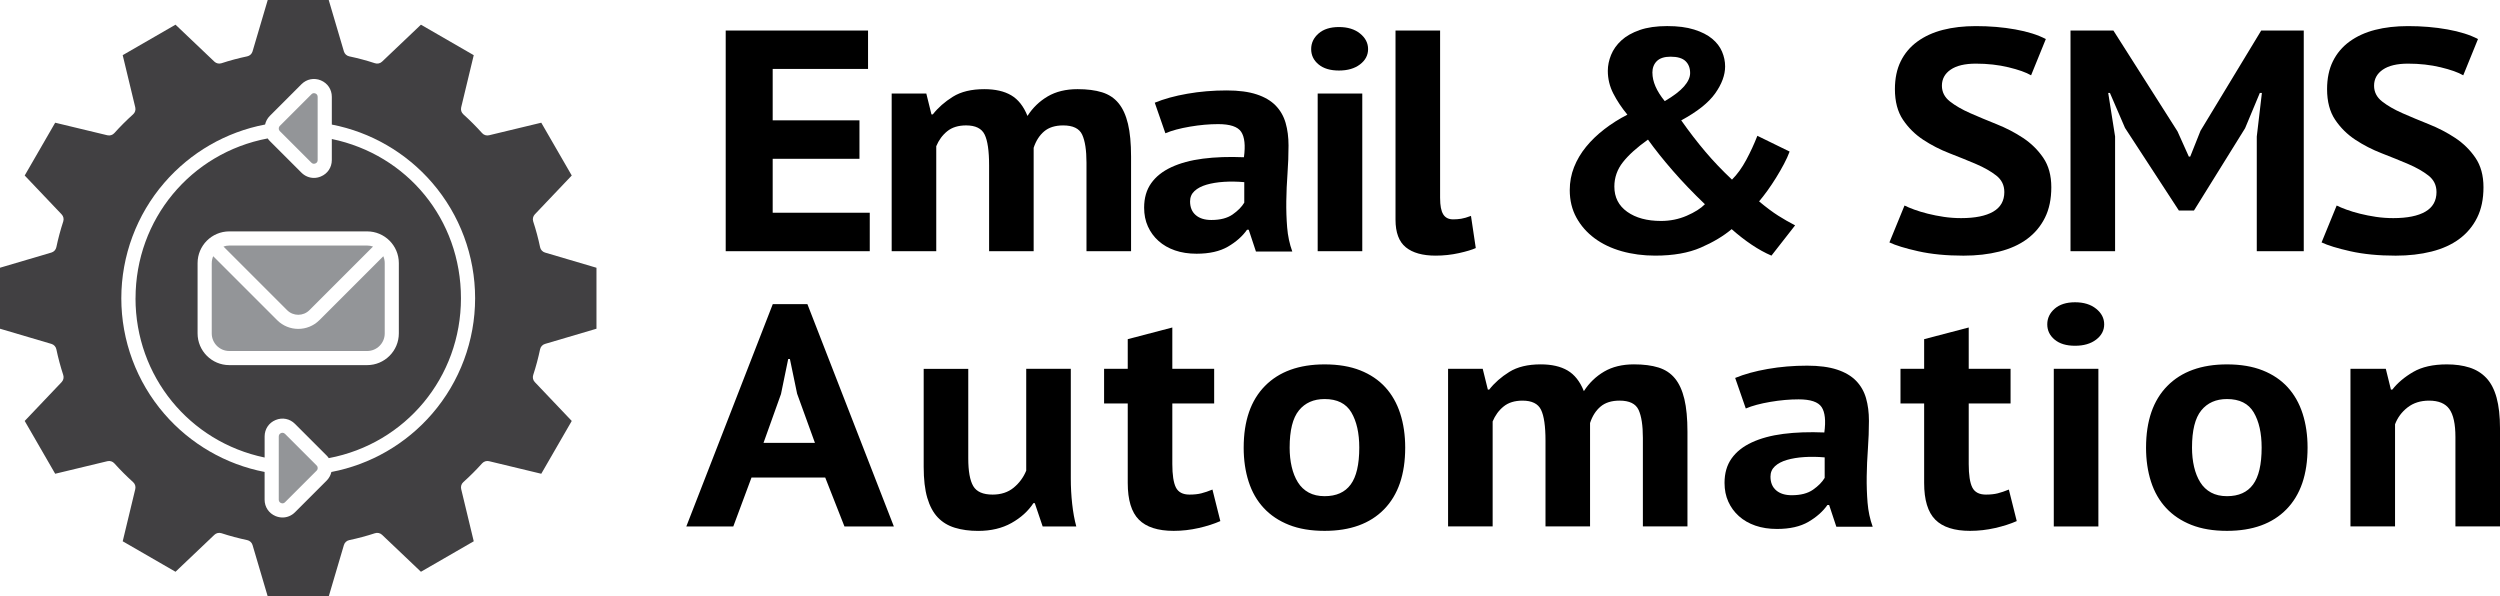
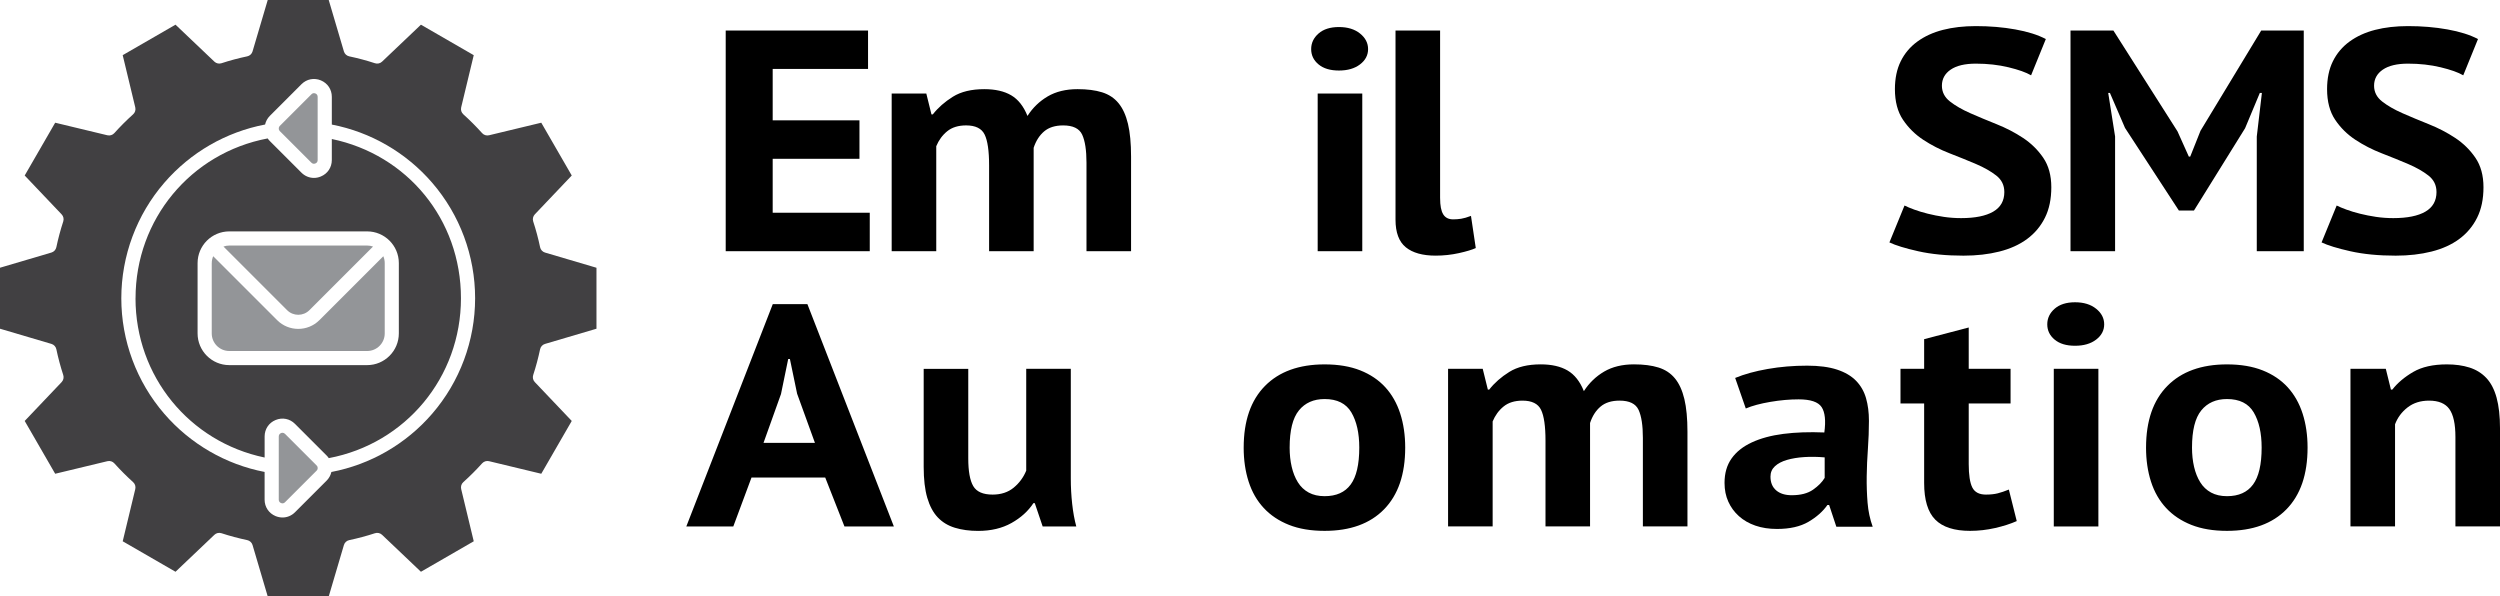
<svg xmlns="http://www.w3.org/2000/svg" id="Layer_2" viewBox="0 0 1197.35 285.68">
  <defs>
    <style>.cls-1{fill:#939598;}.cls-1,.cls-2{fill-rule:evenodd;}.cls-2{fill:#414042;}</style>
  </defs>
  <g id="Layer_1-2">
    <path d="M347.57,14.61h68.17v18.42h-45.67v24.61h41.56v18.42h-41.56v25.82h46.49v18.42h-68.99V14.61Z" />
    <path d="M473.72,120.31v-41.07c0-6.95-.71-11.88-2.14-14.8-1.42-2.92-4.38-4.38-8.87-4.38-3.72,0-6.74.93-9.04,2.79-2.3,1.86-4.05,4.25-5.26,7.17v50.28h-21.35V44.81h16.59l2.46,9.97h.66c2.52-3.22,5.72-6.04,9.61-8.46,3.89-2.42,8.9-3.62,15.03-3.62,5.26,0,9.55.98,12.89,2.94,3.34,1.96,5.94,5.26,7.8,9.89,2.52-3.93,5.75-7.04,9.69-9.36,3.94-2.31,8.71-3.47,14.29-3.47,4.6,0,8.51.5,11.75,1.51,3.23,1.01,5.86,2.74,7.88,5.21,2.03,2.47,3.53,5.76,4.52,9.89.99,4.13,1.48,9.36,1.48,15.7v45.3h-21.35v-42.43c0-5.94-.69-10.39-2.05-13.36-1.37-2.97-4.41-4.45-9.12-4.45-3.83,0-6.87.96-9.12,2.87-2.25,1.91-3.92,4.53-5.01,7.85v49.53h-21.35Z" />
-     <path d="M553.06,49.19c4.38-1.81,9.58-3.25,15.61-4.3,6.02-1.06,12.32-1.58,18.89-1.58,5.69,0,10.46.63,14.29,1.89,3.83,1.26,6.87,3.05,9.12,5.36,2.24,2.32,3.83,5.08,4.76,8.3.93,3.22,1.4,6.85,1.4,10.87,0,4.43-.17,8.89-.49,13.36-.33,4.48-.52,8.89-.58,13.21-.06,4.33.08,8.53.41,12.61.33,4.08,1.15,7.93,2.46,11.55h-17.41l-3.45-10.42h-.82c-2.19,3.12-5.23,5.81-9.12,8.08-3.89,2.26-8.9,3.4-15.03,3.4-3.83,0-7.28-.53-10.35-1.59-3.07-1.06-5.7-2.57-7.88-4.53-2.19-1.96-3.89-4.28-5.09-6.95-1.21-2.67-1.81-5.66-1.81-8.98,0-4.63,1.12-8.53,3.37-11.7,2.24-3.17,5.47-5.74,9.69-7.7,4.21-1.96,9.25-3.32,15.11-4.08,5.86-.75,12.4-.98,19.63-.68.76-5.64.33-9.69-1.31-12.16-1.64-2.47-5.31-3.7-11.01-3.7-4.27,0-8.79.4-13.55,1.21-4.76.81-8.68,1.86-11.75,3.17l-5.09-14.65ZM580.17,105.36c4.27,0,7.66-.88,10.18-2.64,2.52-1.76,4.38-3.65,5.58-5.66v-9.82c-3.4-.3-6.65-.35-9.77-.15-3.12.2-5.89.66-8.3,1.36-2.41.71-4.33,1.71-5.75,3.02-1.42,1.31-2.14,2.97-2.14,4.98,0,2.82.9,5.01,2.71,6.57,1.81,1.56,4.3,2.34,7.47,2.34Z" />
    <path d="M627.97,23.52c0-2.92,1.18-5.41,3.53-7.47,2.35-2.06,5.61-3.1,9.77-3.1s7.53,1.03,10.1,3.1c2.57,2.06,3.86,4.56,3.86,7.47s-1.29,5.36-3.86,7.32c-2.57,1.96-5.94,2.94-10.1,2.94s-7.42-.98-9.77-2.94c-2.36-1.96-3.53-4.4-3.53-7.32ZM631.09,44.81h21.36v75.5h-21.36V44.81Z" />
    <path d="M689.73,94.94c0,3.53.49,6.09,1.48,7.7.99,1.61,2.57,2.42,4.76,2.42,1.31,0,2.6-.1,3.86-.3,1.26-.2,2.82-.65,4.68-1.36l2.3,15.4c-1.75.81-4.44,1.61-8.05,2.42-3.61.8-7.34,1.21-11.17,1.21-6.24,0-11.01-1.34-14.29-4s-4.93-7.07-4.93-13.21V14.61h21.35v80.33Z" />
-     <path d="M751.82,91.02c0-3.82.68-7.47,2.05-10.95,1.37-3.47,3.29-6.72,5.75-9.74,2.46-3.02,5.39-5.84,8.79-8.46,3.39-2.62,7.06-4.93,11.01-6.95-2.74-3.32-4.98-6.69-6.74-10.12-1.75-3.42-2.63-7.04-2.63-10.87,0-2.51.52-5.06,1.56-7.62,1.04-2.57,2.68-4.88,4.93-6.95,2.24-2.06,5.17-3.72,8.79-4.98,3.61-1.26,7.99-1.89,13.14-1.89s9.33.55,12.9,1.66c3.56,1.11,6.43,2.57,8.62,4.38,2.19,1.81,3.78,3.88,4.76,6.19.99,2.32,1.48,4.68,1.48,7.1,0,4.13-1.59,8.43-4.76,12.91-3.18,4.48-8.6,8.78-16.26,12.91,3.83,5.44,7.66,10.42,11.5,14.95,3.83,4.53,8.1,9.01,12.81,13.44,2.52-2.51,4.79-5.66,6.82-9.44,2.03-3.77,3.8-7.62,5.34-11.55l15.44,7.55c-.66,1.81-1.56,3.8-2.71,5.96-1.15,2.17-2.41,4.36-3.78,6.57-1.37,2.21-2.77,4.3-4.19,6.27-1.42,1.96-2.74,3.65-3.94,5.06,3.5,2.92,6.57,5.21,9.2,6.87,2.63,1.66,5.31,3.2,8.05,4.61l-11.33,14.5c-3.07-1.31-6.22-3.04-9.45-5.21-3.23-2.16-6.43-4.66-9.61-7.47-3.94,3.32-8.87,6.27-14.78,8.83-5.91,2.57-13.2,3.85-21.85,3.85-5.7,0-11.03-.71-16.02-2.11-4.98-1.41-9.31-3.47-12.98-6.19-3.67-2.72-6.57-6.01-8.71-9.89-2.14-3.88-3.2-8.28-3.2-13.21ZM816.55,97.81c-5.58-5.33-10.68-10.65-15.28-15.93s-8.6-10.29-11.99-15.02c-5.26,3.73-9.25,7.32-11.99,10.8-2.74,3.47-4.11,7.38-4.11,11.7,0,5.13,2.05,9.16,6.16,12.08,4.11,2.92,9.5,4.38,16.18,4.38,4.38,0,8.49-.83,12.32-2.49,3.83-1.66,6.74-3.5,8.71-5.51ZM791.41,34.85c0,4.23,1.97,8.76,5.91,13.59,4.27-2.51,7.36-4.88,9.28-7.1,1.91-2.21,2.87-4.33,2.87-6.34,0-2.42-.74-4.33-2.22-5.74-1.48-1.41-3.86-2.11-7.15-2.11-2.96,0-5.15.71-6.57,2.11-1.42,1.41-2.14,3.27-2.14,5.59Z" />
    <path d="M959.95,91.92c0-3.22-1.29-5.84-3.86-7.85-2.57-2.01-5.81-3.85-9.69-5.51-3.89-1.66-8.11-3.37-12.65-5.13-4.55-1.76-8.76-3.93-12.65-6.49-3.89-2.57-7.12-5.76-9.69-9.59-2.57-3.83-3.86-8.71-3.86-14.65,0-5.13.93-9.59,2.79-13.36,1.86-3.78,4.52-6.92,7.97-9.44,3.45-2.51,7.53-4.38,12.24-5.59,4.71-1.21,9.96-1.81,15.77-1.81,6.68,0,12.98.53,18.89,1.59s10.79,2.59,14.62,4.61l-7.06,17.37c-2.41-1.41-6.02-2.69-10.84-3.85-4.82-1.16-10.02-1.74-15.61-1.74-5.26,0-9.28.96-12.07,2.87-2.79,1.91-4.19,4.48-4.19,7.7,0,3.02,1.29,5.54,3.86,7.55,2.57,2.01,5.8,3.88,9.69,5.59,3.89,1.71,8.1,3.47,12.65,5.29,4.54,1.81,8.76,4,12.65,6.57,3.89,2.57,7.12,5.74,9.69,9.51,2.57,3.78,3.86,8.48,3.86,14.12s-1.01,10.5-3.04,14.57c-2.03,4.08-4.87,7.47-8.54,10.19-3.67,2.72-8.11,4.73-13.31,6.04-5.2,1.31-10.92,1.96-17.17,1.96-8.21,0-15.44-.71-21.68-2.11s-10.84-2.82-13.8-4.23l7.23-17.67c1.2.6,2.76,1.26,4.68,1.96,1.92.71,4.08,1.36,6.49,1.96,2.41.6,4.95,1.11,7.64,1.51,2.68.4,5.45.6,8.3.6,6.68,0,11.8-1.03,15.36-3.09,3.56-2.06,5.34-5.21,5.34-9.44Z" />
    <path d="M1080.85,65.5l2.46-20.99h-.99l-7.06,16.91-24.48,39.41h-7.23l-25.79-39.56-7.23-16.76h-.82l3.29,20.84v54.96h-21.35V14.61h20.53l30.72,48.32,5.42,12.08h.66l4.93-12.38,29.08-48.02h20.37v105.7h-22.5v-54.81Z" />
    <path d="M1166.93,91.92c0-3.22-1.29-5.84-3.86-7.85-2.57-2.01-5.81-3.85-9.69-5.51-3.89-1.66-8.11-3.37-12.65-5.13-4.55-1.76-8.76-3.93-12.65-6.49-3.89-2.57-7.12-5.76-9.69-9.59-2.57-3.83-3.86-8.71-3.86-14.65,0-5.13.93-9.59,2.79-13.36,1.86-3.78,4.52-6.92,7.97-9.44,3.45-2.51,7.53-4.38,12.24-5.59,4.71-1.21,9.96-1.81,15.77-1.81,6.68,0,12.98.53,18.89,1.59s10.79,2.59,14.62,4.61l-7.06,17.37c-2.41-1.41-6.02-2.69-10.84-3.85-4.82-1.16-10.02-1.74-15.61-1.74-5.26,0-9.28.96-12.07,2.87-2.79,1.91-4.19,4.48-4.19,7.7,0,3.02,1.29,5.54,3.86,7.55,2.57,2.01,5.8,3.88,9.69,5.59,3.89,1.71,8.1,3.47,12.65,5.29,4.54,1.81,8.76,4,12.65,6.57,3.89,2.57,7.12,5.74,9.69,9.51,2.57,3.78,3.86,8.48,3.86,14.12s-1.01,10.5-3.04,14.57c-2.03,4.08-4.87,7.47-8.54,10.19-3.67,2.72-8.11,4.73-13.31,6.04-5.2,1.31-10.92,1.96-17.17,1.96-8.21,0-15.44-.71-21.68-2.11s-10.84-2.82-13.8-4.23l7.23-17.67c1.2.6,2.76,1.26,4.68,1.96,1.92.71,4.08,1.36,6.49,1.96,2.41.6,4.95,1.11,7.64,1.51,2.68.4,5.45.6,8.3.6,6.68,0,11.8-1.03,15.36-3.09,3.56-2.06,5.34-5.21,5.34-9.44Z" />
    <path d="M395.24,228.72h-35.32l-8.71,23.41h-22.5l41.4-106.46h16.59l41.4,106.46h-23.66l-9.2-23.41ZM365.67,212.12h24.64l-8.54-23.56-3.45-16.61h-.82l-3.45,16.76-8.38,23.41Z" />
    <path d="M463.74,176.63v42.88c0,6.14.79,10.57,2.38,13.29,1.59,2.72,4.68,4.08,9.28,4.08,4.05,0,7.42-1.11,10.1-3.32,2.68-2.21,4.68-4.93,6-8.15v-48.77h21.35v52.55c0,4.13.22,8.18.66,12.16.44,3.98,1.09,7.58,1.97,10.8h-16.1l-3.78-11.17h-.66c-2.52,3.83-6.02,7-10.51,9.51-4.49,2.52-9.8,3.78-15.93,3.78-4.16,0-7.88-.5-11.17-1.51-3.29-1-6.02-2.67-8.21-4.98-2.19-2.31-3.86-5.44-5.01-9.36-1.15-3.93-1.72-8.86-1.72-14.8v-46.96h21.35Z" />
-     <path d="M528.79,176.63h11.33v-14.19l21.35-5.59v19.78h20.04v16.61h-20.04v28.99c0,5.24.58,8.99,1.72,11.25,1.15,2.26,3.31,3.4,6.49,3.4,2.19,0,4.08-.2,5.67-.6,1.59-.4,3.37-1,5.34-1.81l3.78,15.1c-2.96,1.31-6.41,2.42-10.35,3.32s-7.94,1.36-11.99,1.36c-7.56,0-13.12-1.79-16.67-5.36-3.56-3.57-5.34-9.44-5.34-17.59v-38.05h-11.33v-16.61Z" />
    <path d="M595.65,214.38c0-12.78,3.39-22.62,10.18-29.52,6.79-6.89,16.32-10.34,28.58-10.34,6.57,0,12.26.96,17.08,2.87,4.82,1.91,8.81,4.61,11.99,8.08,3.17,3.47,5.56,7.68,7.15,12.61,1.59,4.93,2.38,10.37,2.38,16.31,0,12.79-3.37,22.63-10.1,29.52-6.73,6.9-16.24,10.34-28.5,10.34-6.57,0-12.27-.96-17.08-2.87-4.82-1.91-8.84-4.61-12.07-8.08-3.23-3.47-5.64-7.67-7.23-12.61-1.59-4.93-2.38-10.37-2.38-16.31ZM617.66,214.38c0,3.32.33,6.39.99,9.21.66,2.82,1.64,5.29,2.96,7.4,1.31,2.11,3.04,3.75,5.17,4.91,2.14,1.16,4.68,1.74,7.64,1.74,5.58,0,9.75-1.86,12.48-5.59,2.74-3.72,4.11-9.61,4.11-17.67,0-6.95-1.26-12.56-3.78-16.84-2.52-4.28-6.79-6.42-12.81-6.42-5.26,0-9.36,1.81-12.32,5.44s-4.44,9.57-4.44,17.82Z" />
    <path d="M740.2,252.13v-41.07c0-6.95-.71-11.88-2.14-14.8-1.42-2.92-4.38-4.38-8.87-4.38-3.72,0-6.74.93-9.04,2.79-2.3,1.86-4.05,4.25-5.26,7.17v50.28h-21.35v-75.5h16.59l2.46,9.97h.66c2.52-3.22,5.72-6.04,9.61-8.46,3.89-2.42,8.9-3.62,15.03-3.62,5.26,0,9.55.98,12.89,2.94,3.34,1.96,5.94,5.26,7.8,9.89,2.52-3.93,5.75-7.04,9.69-9.36,3.94-2.31,8.71-3.47,14.29-3.47,4.6,0,8.51.5,11.75,1.51,3.23,1.01,5.86,2.74,7.88,5.21,2.03,2.47,3.53,5.76,4.52,9.89.99,4.13,1.48,9.36,1.48,15.7v45.3h-21.35v-42.43c0-5.94-.69-10.39-2.05-13.36-1.37-2.97-4.41-4.45-9.12-4.45-3.83,0-6.87.96-9.12,2.87-2.25,1.91-3.92,4.53-5.01,7.85v49.53h-21.35Z" />
    <path d="M831.04,181.01c4.38-1.81,9.58-3.25,15.61-4.3,6.02-1.06,12.32-1.58,18.89-1.58,5.69,0,10.46.63,14.29,1.89,3.83,1.26,6.87,3.05,9.12,5.36,2.24,2.32,3.83,5.08,4.76,8.3.93,3.22,1.4,6.85,1.4,10.87,0,4.43-.17,8.89-.49,13.36-.33,4.48-.52,8.89-.58,13.21-.06,4.33.08,8.53.41,12.61.33,4.08,1.15,7.93,2.46,11.55h-17.41l-3.45-10.42h-.82c-2.19,3.12-5.23,5.81-9.12,8.08-3.89,2.26-8.9,3.4-15.03,3.4-3.83,0-7.28-.53-10.35-1.59-3.07-1.06-5.7-2.57-7.88-4.53-2.19-1.96-3.89-4.28-5.09-6.95-1.21-2.67-1.81-5.66-1.81-8.98,0-4.63,1.12-8.53,3.37-11.7,2.24-3.17,5.47-5.74,9.69-7.7,4.21-1.96,9.25-3.32,15.11-4.08,5.86-.75,12.4-.98,19.63-.68.76-5.64.33-9.69-1.31-12.16-1.64-2.47-5.31-3.7-11.01-3.7-4.27,0-8.79.4-13.55,1.21-4.76.81-8.68,1.86-11.75,3.17l-5.09-14.65ZM858.15,237.18c4.27,0,7.66-.88,10.18-2.64,2.52-1.76,4.38-3.65,5.58-5.66v-9.82c-3.4-.3-6.65-.35-9.77-.15-3.12.2-5.89.66-8.3,1.36-2.41.71-4.33,1.71-5.75,3.02-1.42,1.31-2.14,2.97-2.14,4.98,0,2.82.9,5.01,2.71,6.57,1.81,1.56,4.3,2.34,7.47,2.34Z" />
    <path d="M910.22,176.63h11.33v-14.19l21.35-5.59v19.78h20.04v16.61h-20.04v28.99c0,5.24.58,8.99,1.72,11.25,1.15,2.26,3.31,3.4,6.49,3.4,2.19,0,4.08-.2,5.67-.6,1.59-.4,3.37-1,5.34-1.81l3.78,15.1c-2.96,1.31-6.41,2.42-10.35,3.32s-7.94,1.36-11.99,1.36c-7.56,0-13.12-1.79-16.67-5.36-3.56-3.57-5.34-9.44-5.34-17.59v-38.05h-11.33v-16.61Z" />
    <path d="M980.52,155.34c0-2.92,1.18-5.41,3.53-7.47,2.35-2.06,5.61-3.1,9.77-3.1s7.53,1.03,10.1,3.1c2.57,2.06,3.86,4.56,3.86,7.47s-1.29,5.36-3.86,7.32c-2.57,1.96-5.94,2.94-10.1,2.94s-7.42-.98-9.77-2.94c-2.36-1.96-3.53-4.4-3.53-7.32ZM983.64,176.63h21.36v75.5h-21.36v-75.5Z" />
    <path d="M1027.83,214.38c0-12.78,3.39-22.62,10.18-29.52,6.79-6.89,16.32-10.34,28.58-10.34,6.57,0,12.26.96,17.08,2.87,4.82,1.91,8.81,4.61,11.99,8.08,3.17,3.47,5.56,7.68,7.15,12.61,1.59,4.93,2.38,10.37,2.38,16.31,0,12.79-3.37,22.63-10.1,29.52-6.73,6.9-16.24,10.34-28.5,10.34-6.57,0-12.27-.96-17.08-2.87-4.82-1.91-8.84-4.61-12.07-8.08-3.23-3.47-5.64-7.67-7.23-12.61-1.59-4.93-2.38-10.37-2.38-16.31ZM1049.84,214.38c0,3.32.33,6.39.99,9.21.66,2.82,1.64,5.29,2.96,7.4,1.31,2.11,3.04,3.75,5.17,4.91,2.14,1.16,4.68,1.74,7.64,1.74,5.58,0,9.75-1.86,12.48-5.59,2.74-3.72,4.11-9.61,4.11-17.67,0-6.95-1.26-12.56-3.78-16.84-2.52-4.28-6.79-6.42-12.81-6.42-5.26,0-9.36,1.81-12.32,5.44s-4.44,9.57-4.44,17.82Z" />
    <path d="M1176,252.13v-42.88c0-6.14-.96-10.57-2.88-13.29-1.92-2.72-5.17-4.08-9.77-4.08-4.05,0-7.47,1.08-10.27,3.25-2.79,2.17-4.79,4.86-6,8.08v48.92h-21.35v-75.5h16.92l2.46,9.97h.66c2.52-3.22,5.86-6.04,10.02-8.46,4.16-2.42,9.53-3.62,16.1-3.62,4.05,0,7.66.5,10.84,1.51,3.17,1.01,5.86,2.67,8.05,4.98,2.19,2.32,3.83,5.46,4.93,9.44,1.09,3.98,1.64,8.89,1.64,14.72v46.96h-21.35Z" />
    <path class="cls-1" d="M149.17,45.15l-15.15,15.15c-.45.45-.51.97-.51,1.23,0,.11.02.26.05.43h0v.03h0c.06.24.18.52.44.77h0s0,.02,0,.02l15.14,15.13c.54.54,1.21.67,1.92.38.7-.29,1.08-.87,1.08-1.62v-30.29c0-.76-.39-1.34-1.08-1.62-.7-.28-1.39-.14-1.91.39Z" />
    <path class="cls-2" d="M58.77,26.43l6.02,25.01c.29,1.21-.1,2.48-1.03,3.31-3.15,2.83-6.18,5.86-9.01,9.01-.83.92-2.1,1.32-3.31,1.03l-25.01-6.02-14.6,25.29,17.7,18.62c.86.9,1.15,2.2.76,3.39-1.32,4.04-2.43,8.19-3.3,12.33-.26,1.22-1.16,2.2-2.35,2.55l-24.65,7.28v29.2l24.65,7.28c1.19.35,2.1,1.34,2.35,2.55.87,4.15,1.98,8.31,3.3,12.34.39,1.18.09,2.49-.76,3.39l-17.7,18.62,14.6,25.29,25.02-6.02c1.2-.29,2.48.1,3.31,1.03,2.84,3.15,5.87,6.19,9,9.01.92.83,1.32,2.1,1.03,3.31l-6.02,25.01,25.29,14.6,18.62-17.7c.9-.86,2.2-1.15,3.39-.76,4.02,1.32,8.19,2.42,12.33,3.3,1.22.26,2.2,1.16,2.55,2.35l7.28,24.65h29.2l7.28-24.65c.35-1.19,1.34-2.1,2.55-2.35,4.16-.87,8.31-1.98,12.33-3.3,1.18-.39,2.49-.09,3.39.76l18.62,17.7,25.29-14.6-6.02-25.02c-.29-1.21.1-2.48,1.03-3.31,3.16-2.84,6.19-5.87,9.01-9,.83-.92,2.1-1.32,3.31-1.03l25.01,6.02,14.6-25.29-17.7-18.62c-.86-.9-1.15-2.2-.76-3.39,1.32-4.02,2.42-8.18,3.3-12.33.26-1.22,1.16-2.2,2.35-2.55l24.65-7.28v-29.2l-24.65-7.28c-1.19-.35-2.1-1.34-2.35-2.55-.87-4.17-1.98-8.31-3.3-12.34-.39-1.18-.09-2.49.76-3.39l17.7-18.62-14.6-25.29-25.02,6.02c-1.21.29-2.48-.1-3.31-1.03-2.84-3.15-5.86-6.19-9-9.01-.92-.83-1.32-2.1-1.03-3.31l6.02-25.01-25.29-14.6-18.62,17.7c-.9.86-2.2,1.15-3.39.76-4.02-1.32-8.18-2.42-12.33-3.3-1.22-.26-2.2-1.16-2.55-2.35l-7.28-24.65h-29.2l-7.28,24.65c-.35,1.19-1.34,2.1-2.55,2.35-4.14.87-8.29,1.97-12.33,3.3-1.18.39-2.49.09-3.39-.76l-18.62-17.71-25.29,14.6h0ZM78.71,87.51c12.52-14.5,29.56-24.32,48.25-27.87.34-1.52,1.1-2.97,2.28-4.15l15.14-15.15c2.49-2.49,6.04-3.19,9.28-1.85,3.24,1.35,5.26,4.36,5.26,7.87v13.3c18.61,3.59,35.59,13.41,48.07,27.87,13.26,15.36,20.56,35.01,20.56,55.31s-7.32,39.99-20.59,55.34c-12.52,14.5-29.57,24.32-48.25,27.87-.35,1.56-1.13,2.99-2.28,4.14l-15.15,15.15c-1.65,1.65-3.77,2.51-5.97,2.51-1.1,0-2.23-.23-3.32-.67-3.24-1.35-5.26-4.36-5.26-7.87v-13.28c-18.61-3.59-35.59-13.41-48.07-27.87-13.26-15.36-20.56-35.01-20.56-55.31.02-20.33,7.33-39.99,20.61-55.34Z" />
    <path class="cls-1" d="M107.03,118.08l30.48,30.48c2.94,2.94,7.73,2.94,10.67,0l30.48-30.48c-.88-.31-1.82-.48-2.81-.48h-66.01c-.98,0-1.92.17-2.8.48Z" />
    <path class="cls-1" d="M101.41,126.02v33.67c0,4.65,3.77,8.42,8.42,8.42h66.01c4.65,0,8.42-3.77,8.42-8.42v-33.67c0-1.17-.24-2.28-.67-3.3l-30.63,30.62c-2.79,2.79-6.46,4.18-10.11,4.18s-7.33-1.39-10.11-4.18l-30.63-30.63c-.45,1.02-.69,2.13-.69,3.31Z" />
    <path class="cls-1" d="M133.51,209.03v13.93c.02.15.02.3,0,.46v15.89c0,.76.39,1.34,1.08,1.62.7.29,1.38.16,1.91-.38l15.15-15.15c.45-.45.51-.97.51-1.23s-.07-.8-.51-1.23l-15.15-15.15c-.35-.34-.76-.52-1.19-.52-.24,0-.47.05-.71.15-.7.29-1.08.86-1.08,1.6Z" />
    <path class="cls-2" d="M175.84,174.87h-66.02c-8.38,0-15.19-6.81-15.19-15.19v-33.67c0-8.38,6.81-15.19,15.19-15.19h66.01c8.38,0,15.19,6.81,15.19,15.19v33.67c0,8.37-6.8,15.19-15.18,15.19h0ZM64.9,142.86c0,37.3,25.77,68.75,61.84,76.27v-10.1c0-3.51,2.02-6.54,5.26-7.87,3.25-1.35,6.8-.64,9.28,1.85l15.15,15.15c.39.39.74.81,1.04,1.26,36.84-6.96,63.3-38.75,63.3-76.56s-25.77-68.77-61.85-76.28v10.08c0,3.51-2.02,6.54-5.26,7.87-1.09.47-2.22.68-3.32.68-2.19,0-4.32-.87-5.97-2.52l-15-15-.13-.13c-.39-.39-.74-.82-1.04-1.26-36.82,6.96-63.28,38.74-63.28,76.56Z" />
  </g>
</svg>